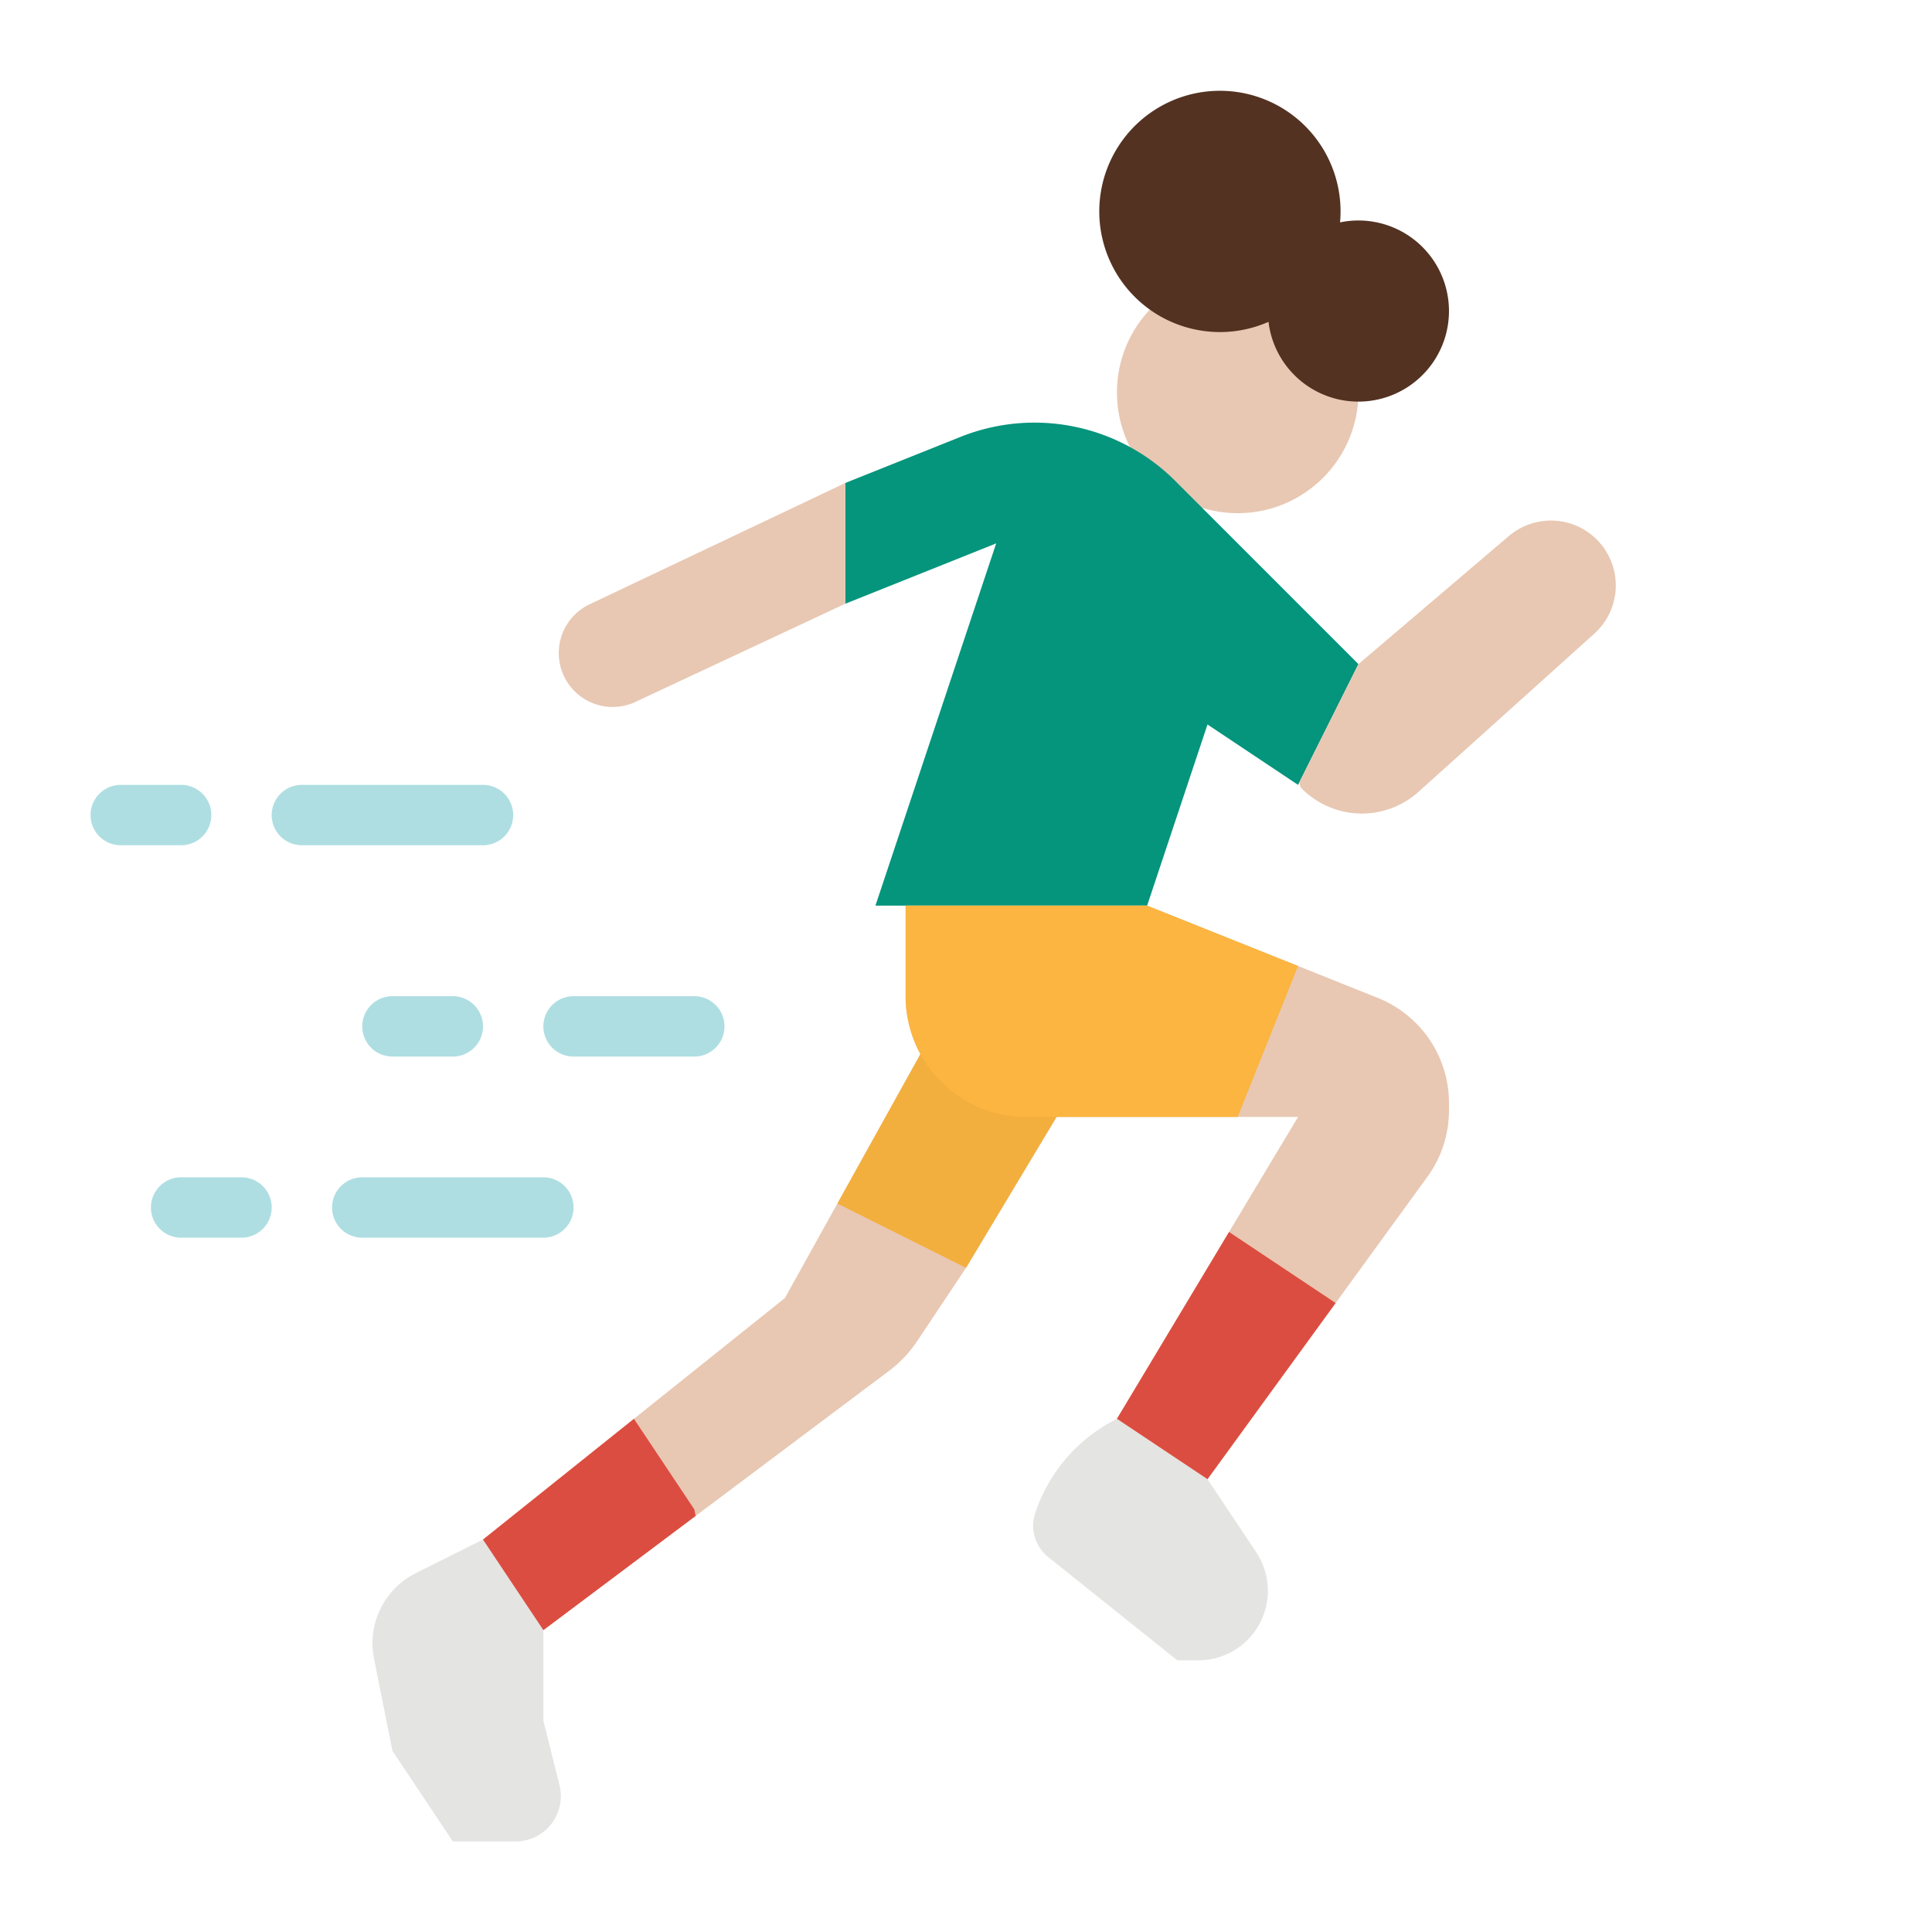
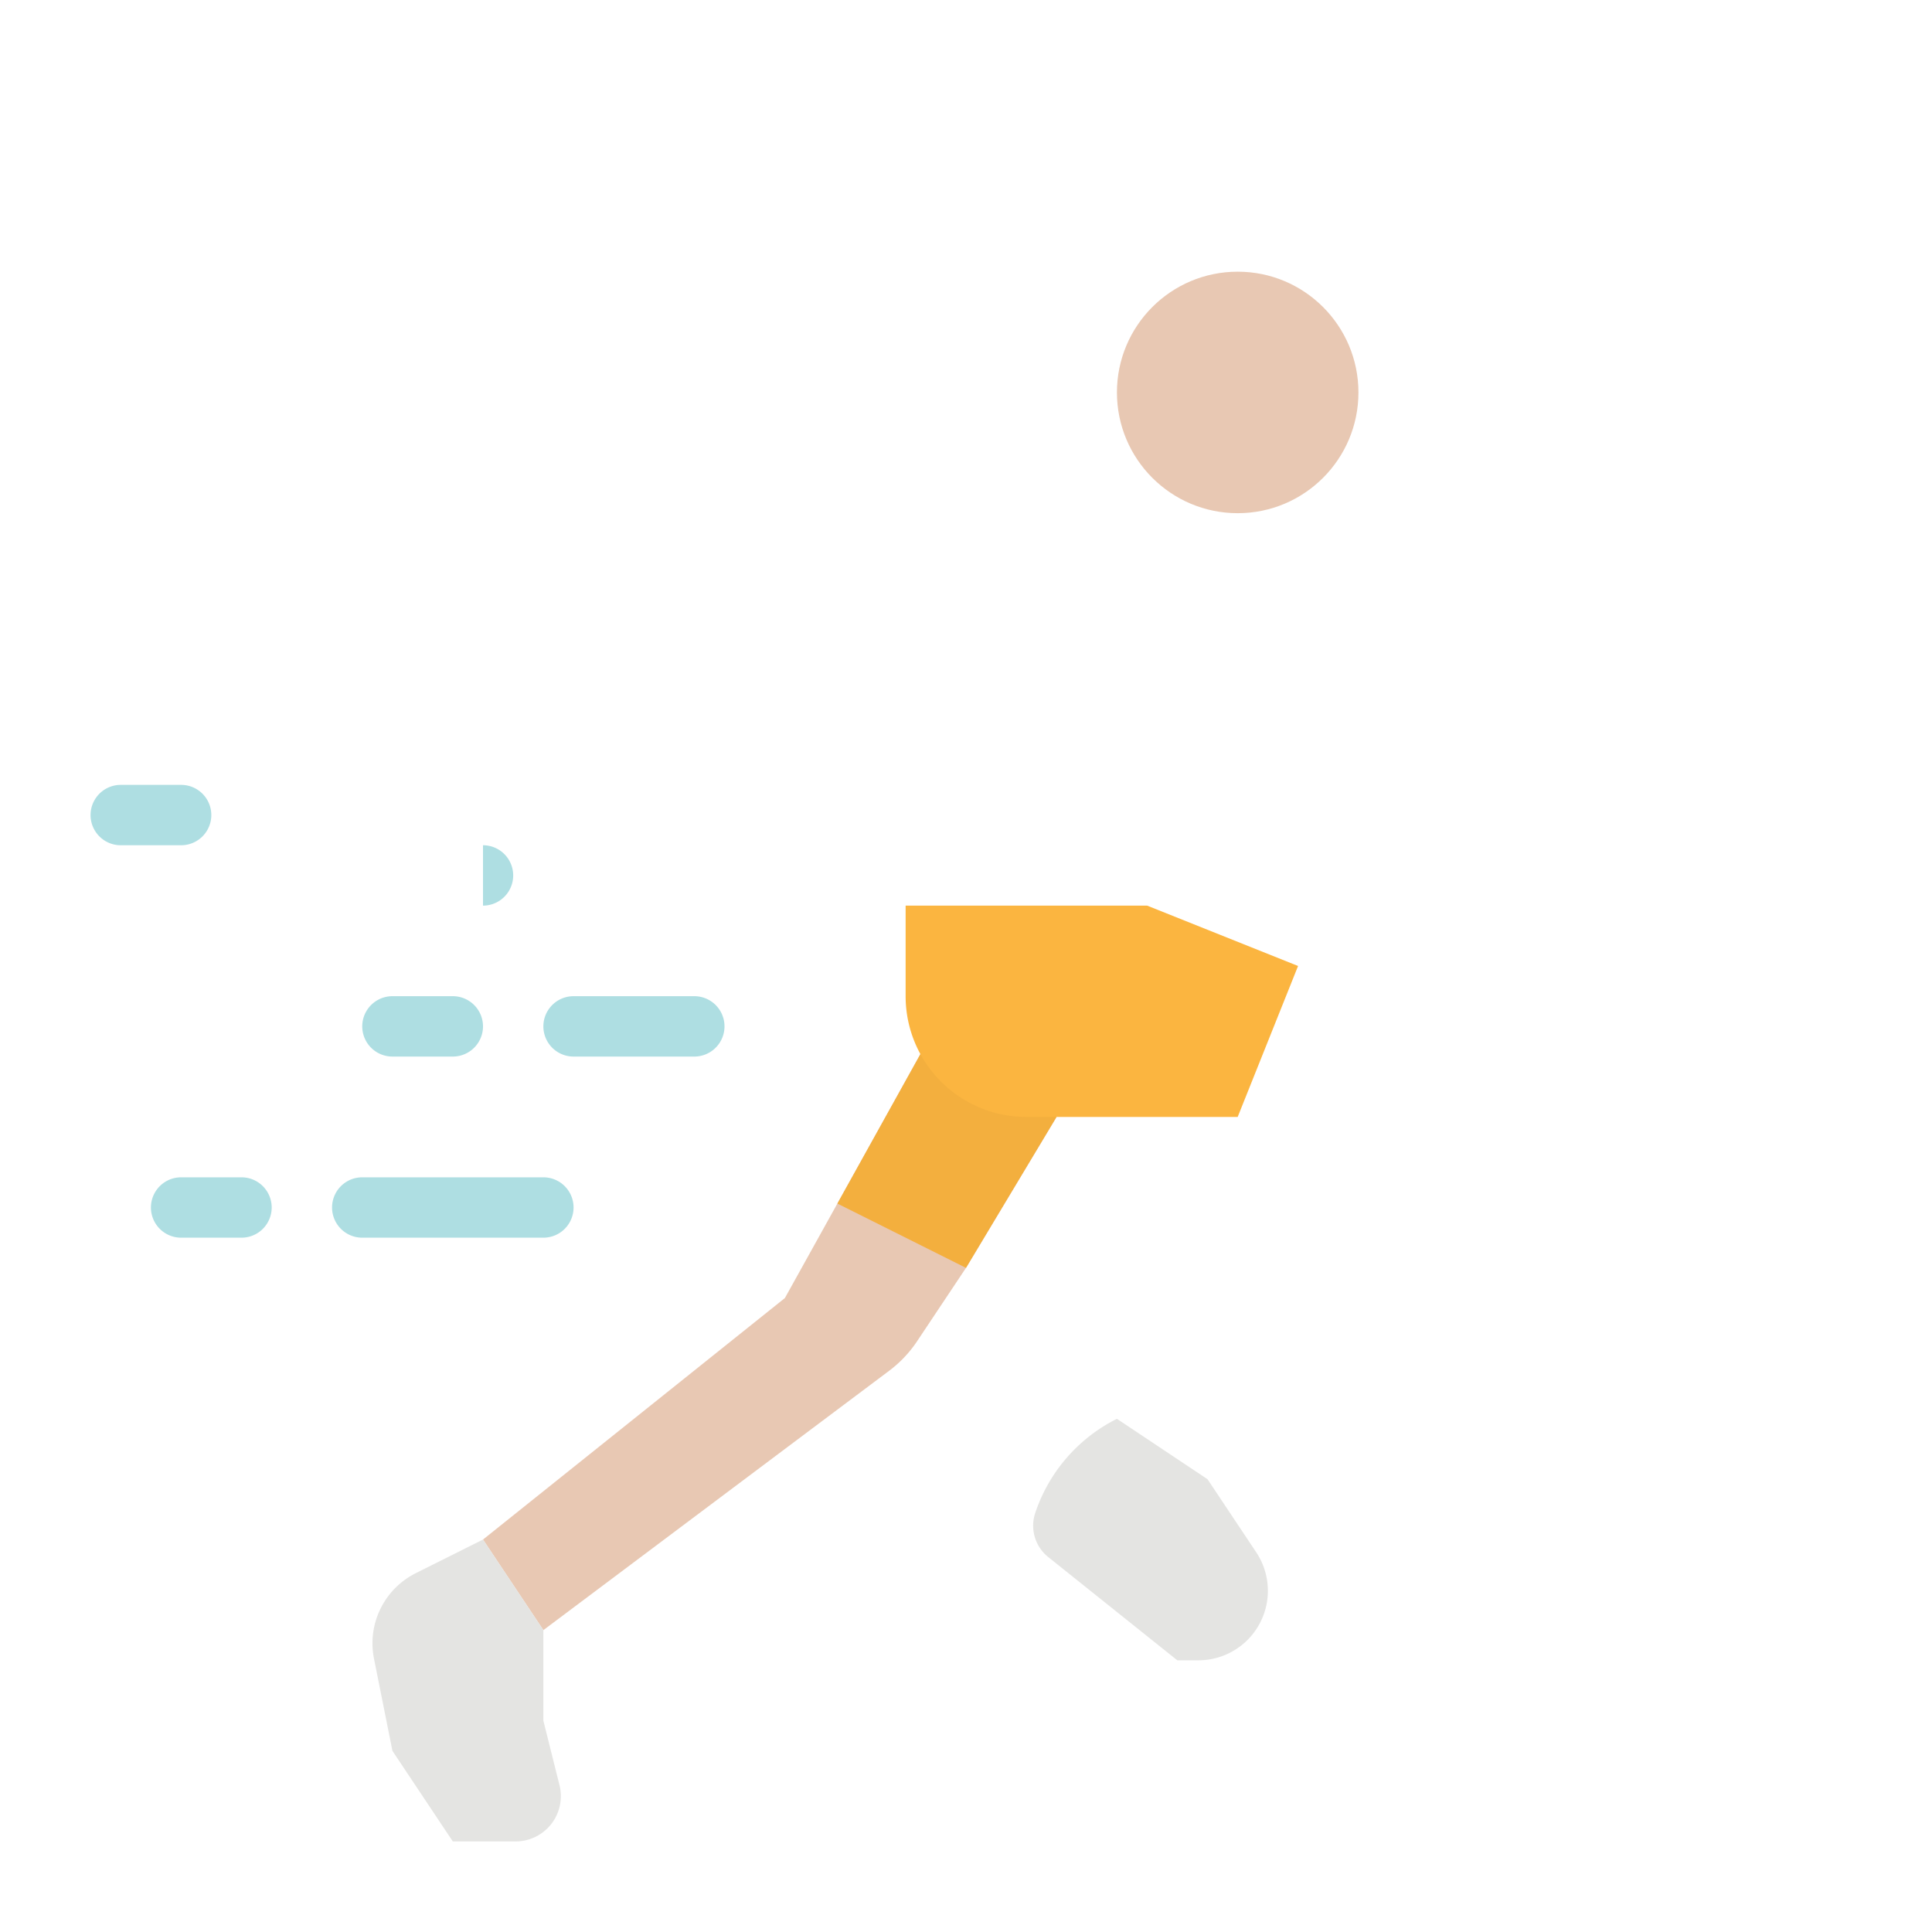
<svg xmlns="http://www.w3.org/2000/svg" height="512" width="512">
  <circle cx="328" cy="104" fill="#e8c8b3" r="32" />
-   <path d="M274.156 112a52.737 52.737 0 0 1 37.29 15.446L360 176l-16 32-24-16-16 48h-72l32-96-40 16v-32l30.57-12.228A52.735 52.735 0 0 1 274.156 112z" fill="#04957c" />
-   <path d="M384 292.31v1.93a30.017 30.017 0 0 1-5.74 17.65l-24.3 33.42L320 392l-24-16 29.71-49.52L344 296h-72a31.991 31.991 0 0 1-32-32v-24h64l40 16 21.14 8.46A29.987 29.987 0 0 1 384 292.31z" fill="#e8c8b3" />
  <path d="m280 296-24 40-12.96 19.44a31.864 31.864 0 0 1-7.43 7.85l-51.26 38.45L144 432l-16-24 80-64 13.91-25.04L248 272z" fill="#e8c8b3" />
  <path d="M274.343 400.971a10.627 10.627 0 0 0 3.443 11.658L312 440h5.578A18.422 18.422 0 0 0 336 421.578a18.426 18.426 0 0 0-3.094-10.219L320 392l-24-16a43.183 43.183 0 0 0-21.657 24.971zM144 432v24l4.272 17.09A12 12 0 0 1 136.631 488H120l-16-24-4.888-24.438A20.778 20.778 0 0 1 110.2 416.9L128 408z" fill="#e4e4e2" />
-   <path d="m224 160-56 26.2a14.3 14.3 0 0 1-17.525-5.21 14.3 14.3 0 0 1 6.088-20.99L224 128zM360.319 175.734 400 141.937a17.2 17.2 0 0 1 23.168 1.051 17.2 17.2 0 0 1-.735 25.012l-46.591 41.918a22.479 22.479 0 0 1-30.83-.906 1.986 1.986 0 0 1-.372-2.292l15.174-30.348a2 2 0 0 1 .505-.638z" fill="#e8c8b3" />
  <path d="m280 296-24 40-32-16-2.09-1.04L248 272z" fill="#f3af3e" />
-   <path d="M356.129 58.744a25.9 25.9 0 0 0-1 .189 31.97 31.97 0 1 0-18.959 26.358c.04.335.083.671.138 1.007a24 24 0 1 0 19.819-27.554z" fill="#533222" />
-   <path d="M353.96 345.31 320 392l-24-16 29.71-49.52zM184.35 401.74 144 432l-16-24 40-32 16 24z" fill="#dc4d41" />
  <g fill="#aedee2">
-     <path d="M184 280h-32a8 8 0 0 1 0-16h32a8 8 0 0 1 0 16zM120 280h-16a8 8 0 0 1 0-16h16a8 8 0 0 1 0 16zM128 224H80a8 8 0 0 1 0-16h48a8 8 0 0 1 0 16zM48 224H32a8 8 0 0 1 0-16h16a8 8 0 0 1 0 16zM144 328H96a8 8 0 0 1 0-16h48a8 8 0 0 1 0 16zM64 328H48a8 8 0 0 1 0-16h16a8 8 0 0 1 0 16z" />
+     <path d="M184 280h-32a8 8 0 0 1 0-16h32a8 8 0 0 1 0 16zM120 280h-16a8 8 0 0 1 0-16h16a8 8 0 0 1 0 16zM128 224H80h48a8 8 0 0 1 0 16zM48 224H32a8 8 0 0 1 0-16h16a8 8 0 0 1 0 16zM144 328H96a8 8 0 0 1 0-16h48a8 8 0 0 1 0 16zM64 328H48a8 8 0 0 1 0-16h16a8 8 0 0 1 0 16z" />
  </g>
  <path d="m344 256-16 40h-56a31.991 31.991 0 0 1-32-32v-24h64z" fill="#fbb540" />
</svg>